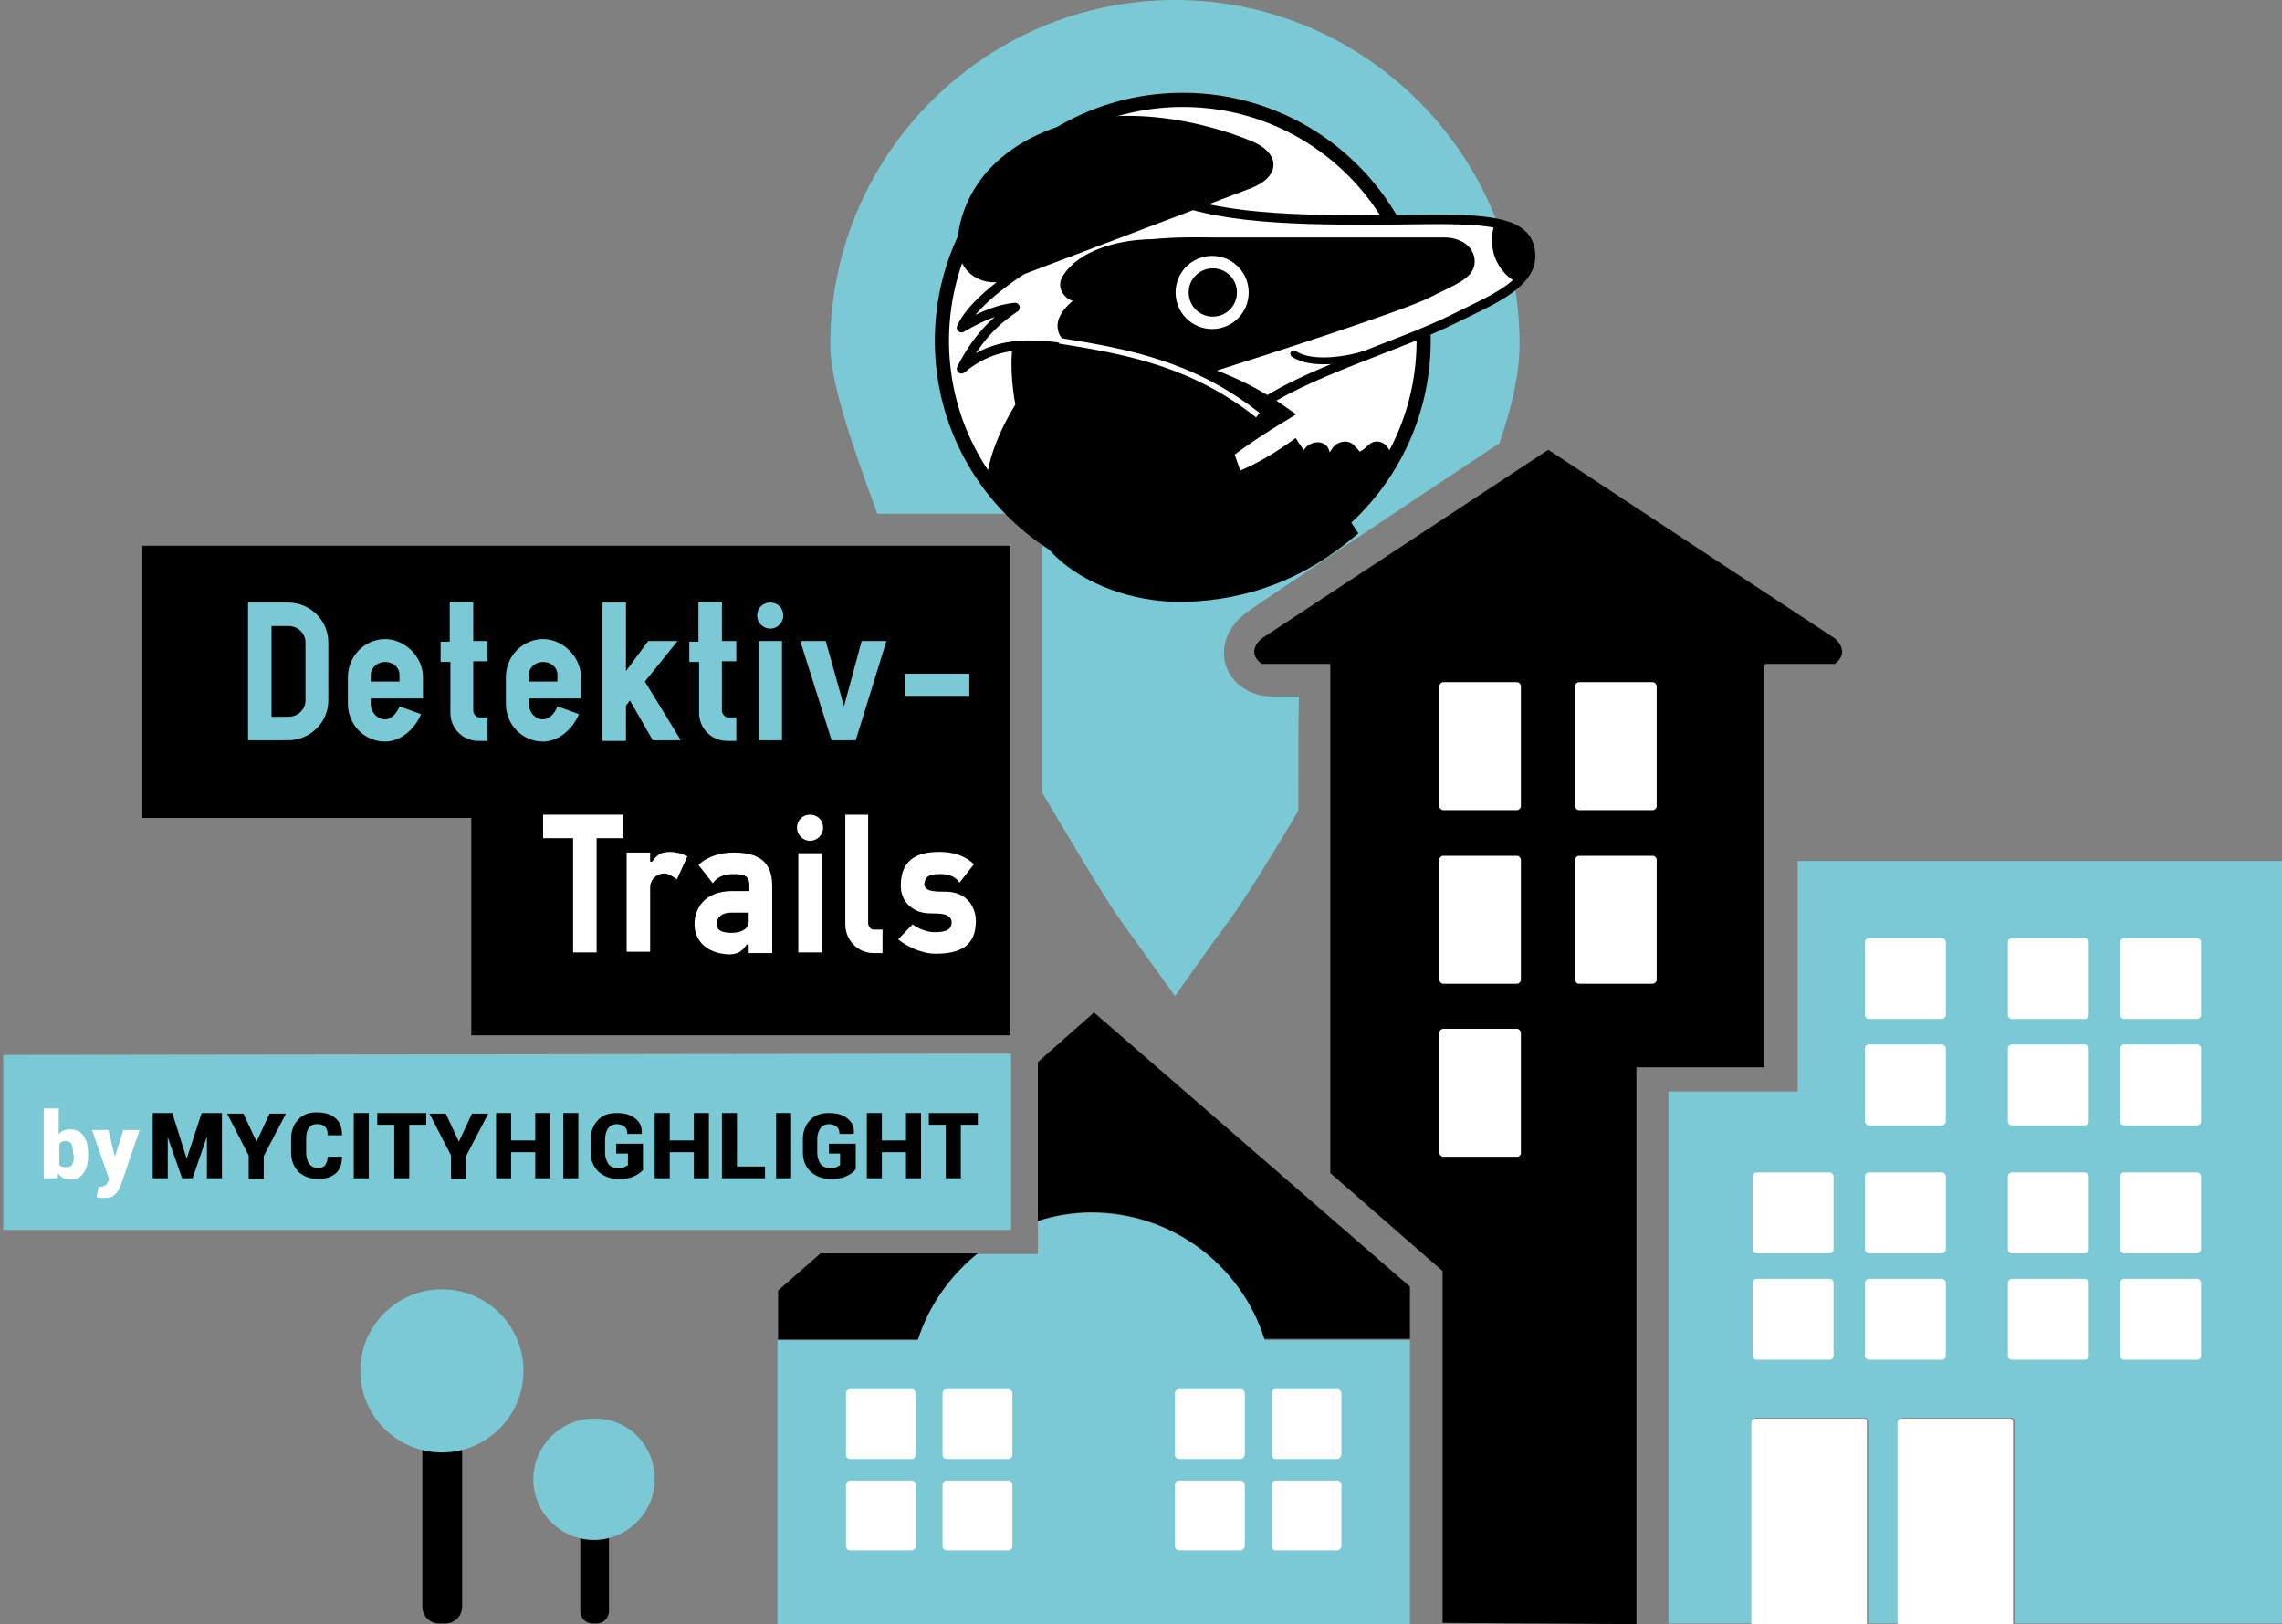
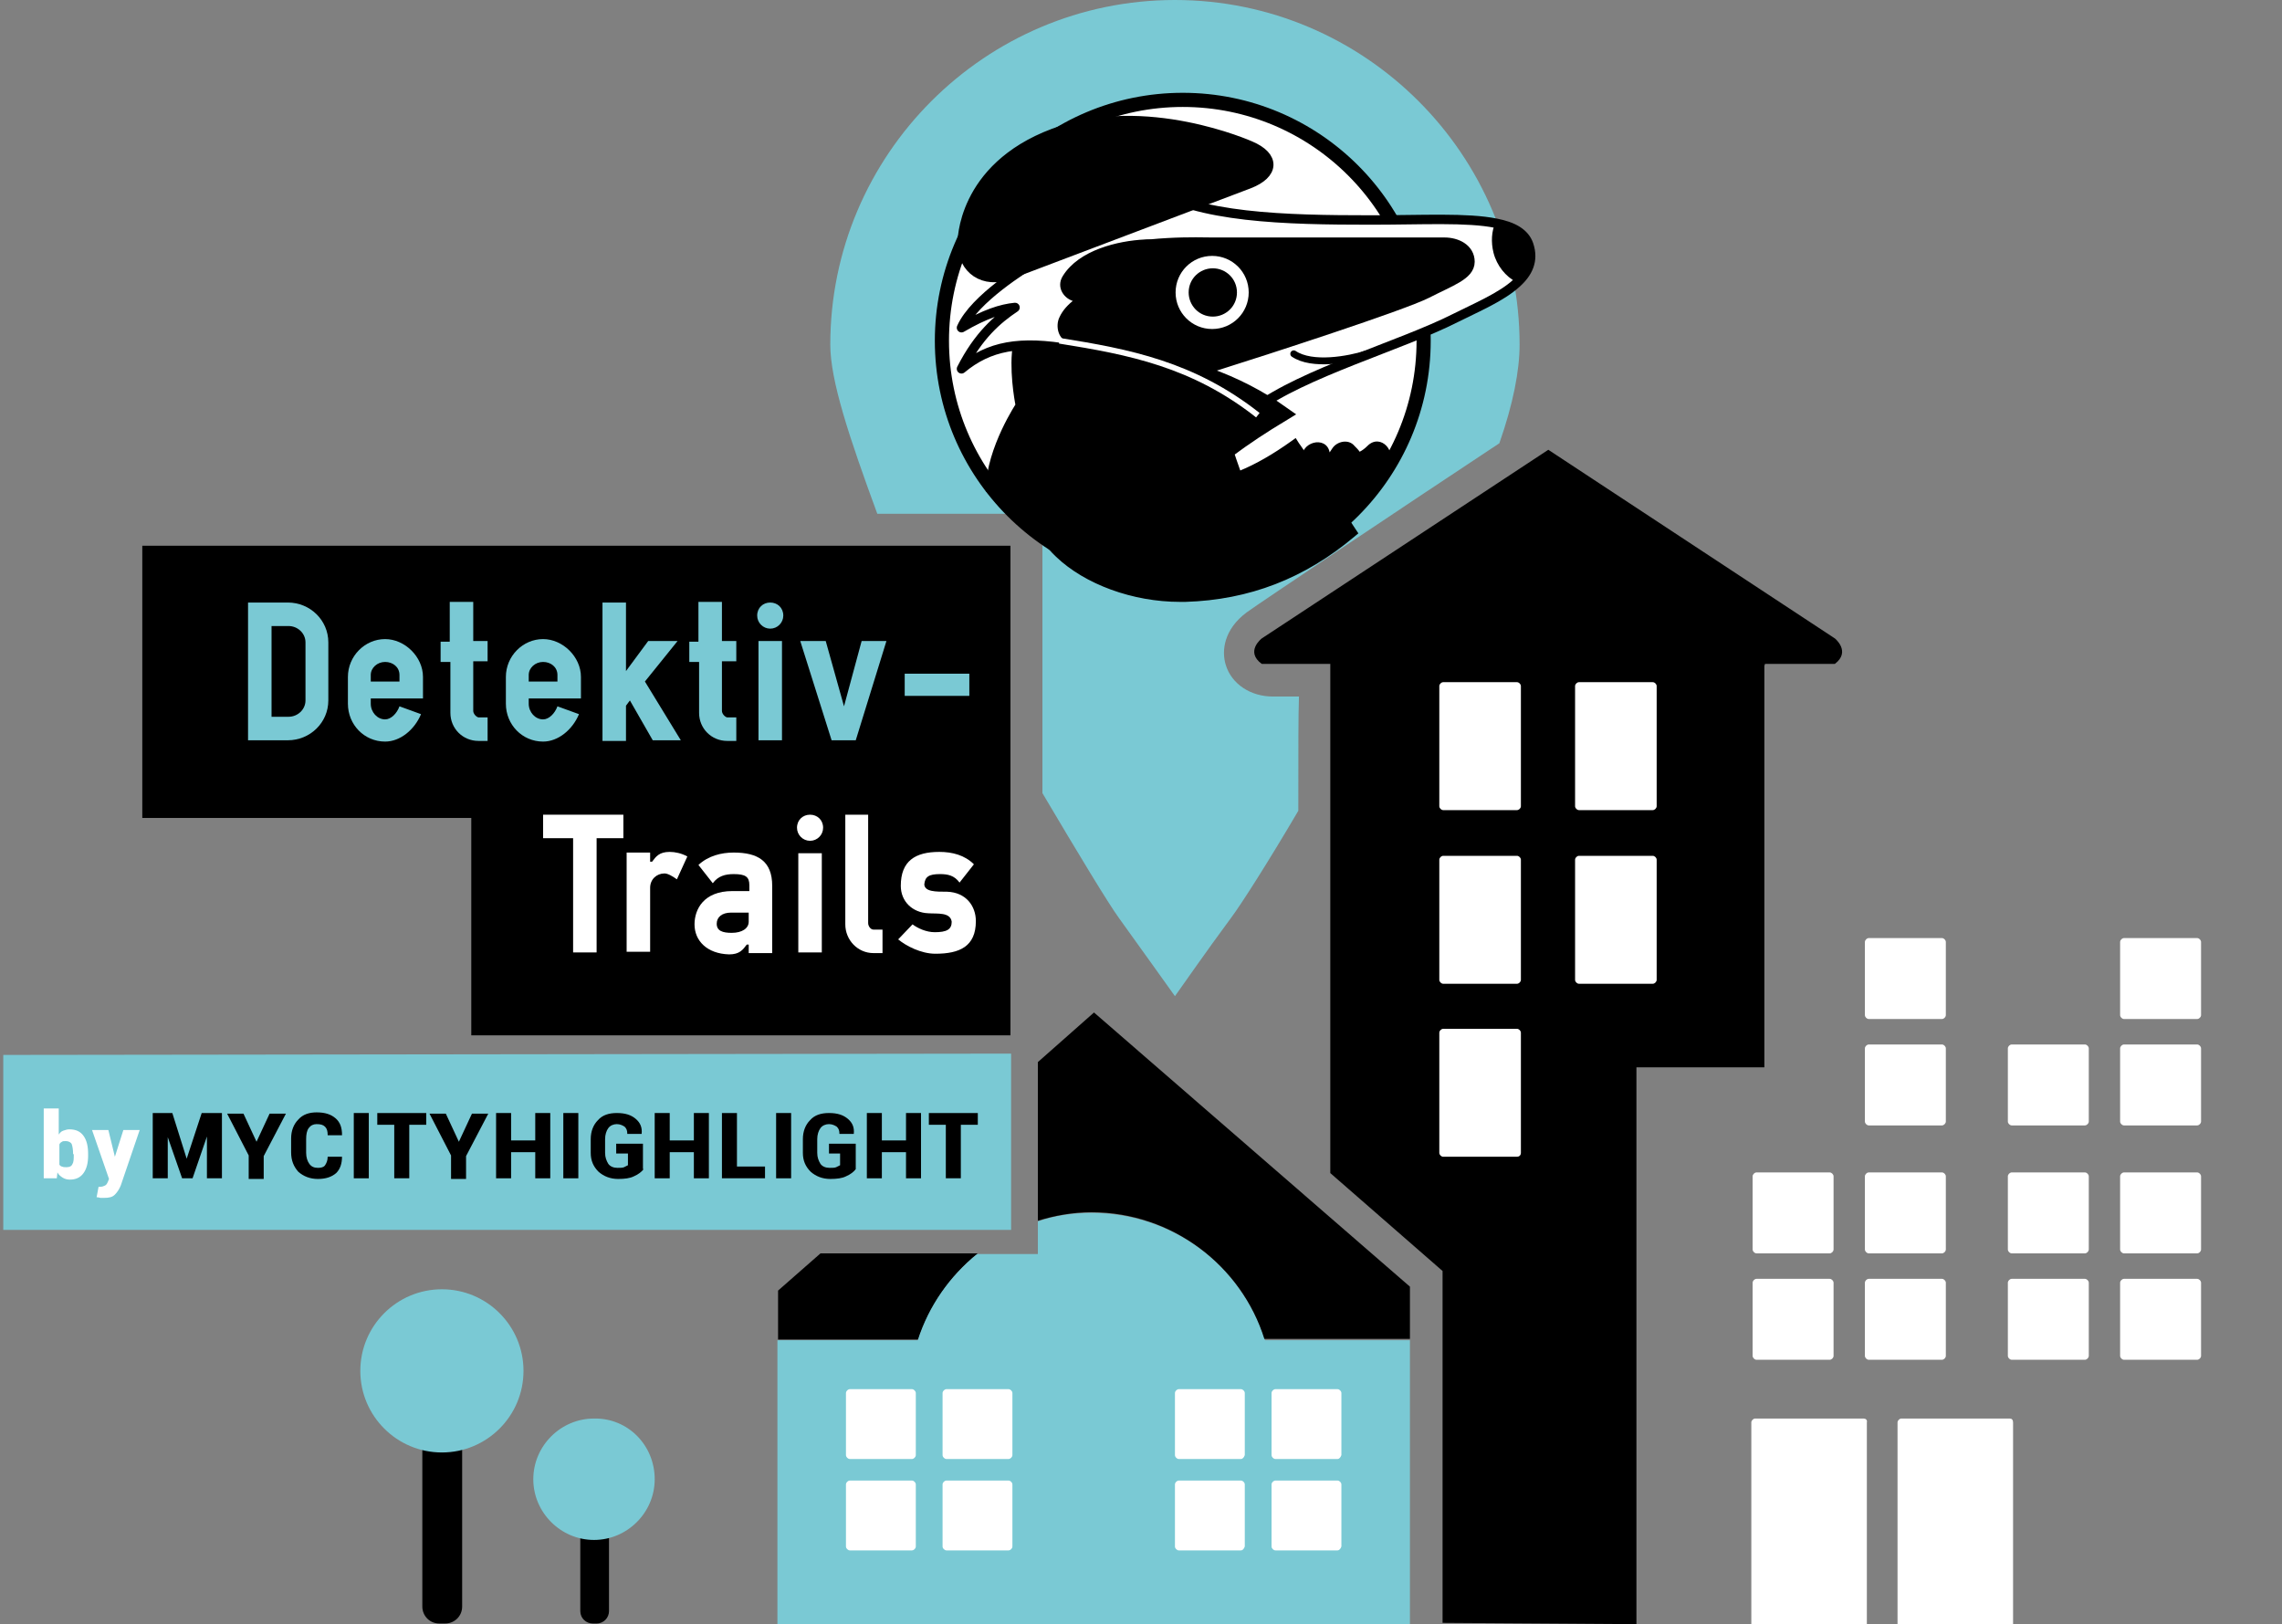
<svg xmlns="http://www.w3.org/2000/svg" x="0px" y="0px" viewBox="0 0 349.6 248.8" style="enable-background:new 0 0 349.6 248.8;" xml:space="preserve">
  <rect x="0" y="0" width="349.6" height="248.8" fill="#808080" stroke="none" />
  <style type="text/css">	.Schlagschatten{fill:none;}	.Abgerundete_x0020_Ecken_x0020_2_x0020_Pt_x002E_{fill:#FFFFFF;stroke:#1E1E1C;stroke-miterlimit:10;}	.Interaktiv_x0020_X_x0020_spiegeln{fill:none;}	.Weich_x0020_abgeflachte_x0020_Kante{fill:url(#SVGID_1_);}	.Abenddämmerung{fill:#FFFFFF;}	.Laub_GS{fill:#FFDC0A;}	.Pompadour_GS{fill-rule:evenodd;clip-rule:evenodd;fill:#51ADE1;}	.st0{fill:#7AC9D4;}	.st1{fill:#FFFFFF;}	.st2{fill:none;}	.st3{fill:#1E1E1C;}	.st4{fill:#FFFFFF;stroke:#000000;stroke-width:2.167;stroke-miterlimit:10;}	.st5{fill:none;stroke:#000000;stroke-width:1.614;stroke-miterlimit:10;}	.st6{stroke:#000000;stroke-width:1.843;stroke-miterlimit:10;}	.st7{fill:none;stroke:#000000;stroke-width:1.447;stroke-miterlimit:10;}	.st8{stroke:#000000;stroke-width:0.433;stroke-miterlimit:10;}	.st9{fill:none;stroke:#000000;stroke-width:1.289;stroke-miterlimit:10;}	.st10{fill:none;stroke:#000000;stroke-width:1.053;stroke-linecap:round;stroke-linejoin:round;stroke-miterlimit:10;}	.st11{fill:none;stroke:#000000;stroke-width:1.447;stroke-linecap:round;stroke-linejoin:round;stroke-miterlimit:10;}	.st12{fill:none;stroke:#000000;stroke-width:2.167;stroke-miterlimit:10;}	.st13{fill:none;stroke:#FFFFFF;stroke-width:0.867;stroke-miterlimit:10;}</style>
  <linearGradient id="SVGID_1_" gradientUnits="userSpaceOnUse" x1="-246.661" y1="-174.857" x2="-245.954" y2="-174.15">
    <stop offset="0" style="stop-color:#E7E7EB" />
    <stop offset="0.185" style="stop-color:#E2E2E5" />
    <stop offset="0.375" style="stop-color:#D2D2D5" />
    <stop offset="0.567" style="stop-color:#BBBABC" />
    <stop offset="0.76" style="stop-color:#9B9B9C" />
    <stop offset="0.953" style="stop-color:#767878" />
    <stop offset="1" style="stop-color:#6C6F6F" />
  </linearGradient>
  <g id="Ebene_1">
    <g>
-       <path class="st0" d="M275.4,132v35.2h-19.8v81.5h12.8v-30.9c0-0.3,0.3-0.6,0.6-0.6h16.6c0.3,0,0.6,0.3,0.6,0.6v30.9h4.7v-30.9    c0-0.3,0.3-0.6,0.6-0.6h16.6c0.3,0,0.6,0.3,0.6,0.6v30.9h41.1v-79.8h0v-37H275.4z" />
      <path class="st1" d="M285.5,217.3h-16.6c-0.3,0-0.6,0.3-0.6,0.6v30.9h17.7v-30.9C286.1,217.5,285.8,217.3,285.5,217.3z" />
      <path class="st1" d="M307.9,217.3h-16.6c-0.3,0-0.6,0.3-0.6,0.6v30.9h17.7v-30.9C308.4,217.5,308.2,217.3,307.9,217.3z" />
    </g>
    <path d="M128.9,192h-3.2l-6.5,5.7v7.5h21.5c1.7-5.2,4.9-9.8,9.1-13.2H128.9z" />
    <polygon class="st2" points="0,161.5 0,188.2 0.6,188.2 0.6,161.5  " />
    <path class="st0" d="M167.2,185.8c-2.9,0-5.6,0.4-8.2,1.3v5h-9.3c-4.2,3.4-7.4,7.9-9.1,13.2h-21.5v-7.5l0,0v51.1H216v-43.6h-22.2   C190.2,193.9,179.7,185.8,167.2,185.8z" />
    <path d="M167.6,155.1l-8.6,7.6v11.4V187c2.6-0.8,5.4-1.3,8.2-1.3c12.4,0,23,8.2,26.5,19.4H216v-7.5v-0.5L167.6,155.1z" />
    <polyline class="st0" points="154.9,188.4 154.9,161.7 154.9,161.4 0.5,161.6 0.5,161.7 0.5,188.4  " />
    <g>
      <path class="st1" d="M139.7,223.5h-9.5c-0.3,0-0.6-0.3-0.6-0.6v-9.5c0-0.3,0.3-0.6,0.6-0.6h9.5c0.3,0,0.6,0.3,0.6,0.6v9.5    C140.3,223.2,140,223.5,139.7,223.5z" />
      <path class="st1" d="M154.5,223.5H145c-0.3,0-0.6-0.3-0.6-0.6v-9.5c0-0.3,0.3-0.6,0.6-0.6h9.5c0.3,0,0.6,0.3,0.6,0.6v9.5    C155.1,223.2,154.8,223.5,154.5,223.5z" />
      <path class="st1" d="M139.7,237.5h-9.5c-0.3,0-0.6-0.3-0.6-0.6v-9.5c0-0.3,0.3-0.6,0.6-0.6h9.5c0.3,0,0.6,0.3,0.6,0.6v9.5    C140.3,237.2,140,237.5,139.7,237.5z" />
      <path class="st1" d="M154.5,237.5H145c-0.3,0-0.6-0.3-0.6-0.6v-9.5c0-0.3,0.3-0.6,0.6-0.6h9.5c0.3,0,0.6,0.3,0.6,0.6v9.5    C155.1,237.2,154.8,237.5,154.5,237.5z" />
    </g>
    <g>
      <path class="st1" d="M190.1,223.5h-9.5c-0.3,0-0.6-0.3-0.6-0.6v-9.5c0-0.3,0.3-0.6,0.6-0.6h9.5c0.3,0,0.6,0.3,0.6,0.6v9.5    C190.6,223.2,190.4,223.5,190.1,223.5z" />
      <path class="st1" d="M204.9,223.5h-9.5c-0.3,0-0.6-0.3-0.6-0.6v-9.5c0-0.3,0.3-0.6,0.6-0.6h9.5c0.3,0,0.6,0.3,0.6,0.6v9.5    C205.4,223.2,205.2,223.5,204.9,223.5z" />
      <path class="st1" d="M190.1,237.5h-9.5c-0.3,0-0.6-0.3-0.6-0.6v-9.5c0-0.3,0.3-0.6,0.6-0.6h9.5c0.3,0,0.6,0.3,0.6,0.6v9.5    C190.6,237.2,190.4,237.5,190.1,237.5z" />
      <path class="st1" d="M204.9,237.5h-9.5c-0.3,0-0.6-0.3-0.6-0.6v-9.5c0-0.3,0.3-0.6,0.6-0.6h9.5c0.3,0,0.6,0.3,0.6,0.6v9.5    C205.4,237.2,205.2,237.5,204.9,237.5z" />
    </g>
    <path class="st3" d="M195,205.2" />
    <path class="st3" d="M139.5,205.2" />
    <g>
      <path d="M250.7,248.8v-85.3l19.6,0l0-61.5l0.1-0.3v0h10.7c2.5-1.9,0-3.9,0-3.9l-43.9-28.9l0,0l-43.9,28.9c0,0-2.6,2,0,3.9h10.5v78    l17.2,15v53.9L250.7,248.8z" />
    </g>
    <path class="st0" d="M199,106.7h-4c-3.4,0-6.3-1.9-7.2-4.8c-0.7-2.2-0.3-5.5,3.2-8.1c1.9-1.4,25.1-16.9,38.7-25.9   c2.1-6,3.1-11.1,3.1-15.1C232.8,23.7,209.1,0,180,0s-52.8,23.7-52.8,52.8c0,5.5,2.9,14.2,7.2,25.9h25.3v42.8   c5.5,9.3,10.1,16.9,11.7,19.1c3.9,5.4,7.3,10.2,8.6,12c1.3-1.8,4.6-6.6,8.6-12c1.5-2,5.6-8.4,10.3-16.4   C198.9,114.7,198.9,109.5,199,106.7z" />
    <g>
      <g>
        <path d="M64.7,214.2v31.9c0,1.4,1.1,2.6,2.6,2.6h0.9c1.4,0,2.6-1.1,2.6-2.6v-31.9H64.7z" />
      </g>
      <path class="st0" d="M80.2,210c0,6.9-5.6,12.5-12.5,12.5c-6.9,0-12.5-5.6-12.5-12.5c0-6.9,5.6-12.5,12.5-12.5    C74.6,197.5,80.2,203.1,80.2,210z" />
    </g>
    <g>
      <polygon points="72.2,158.6 72.2,125.3 21.8,125.3 21.8,83.6 154.8,83.6 154.8,158.6   " />
    </g>
    <g>
      <path d="M88.9,226.5v20.3c0,1.1,0.9,1.9,1.9,1.9h0.6c1.1,0,1.9-0.9,1.9-1.9v-20.3H88.9z" />
      <path class="st0" d="M100.3,226.6c0,5.1-4.2,9.3-9.3,9.3c-5.1,0-9.3-4.2-9.3-9.3c0-5.1,4.2-9.3,9.3-9.3    C96.2,217.2,100.3,221.4,100.3,226.6z" />
    </g>
    <g>
-       <path class="st1" d="M319.4,156.1h-11.2c-0.3,0-0.6-0.3-0.6-0.6v-11.2c0-0.3,0.3-0.6,0.6-0.6h11.2c0.3,0,0.6,0.3,0.6,0.6v11.2    C320,155.8,319.7,156.1,319.4,156.1z" />
      <path class="st1" d="M336.6,156.1h-11.2c-0.3,0-0.6-0.3-0.6-0.6v-11.2c0-0.3,0.3-0.6,0.6-0.6h11.2c0.3,0,0.6,0.3,0.6,0.6v11.2    C337.2,155.8,336.9,156.1,336.6,156.1z" />
      <path class="st1" d="M319.4,172.4h-11.2c-0.3,0-0.6-0.3-0.6-0.6v-11.2c0-0.3,0.3-0.6,0.6-0.6h11.2c0.3,0,0.6,0.3,0.6,0.6v11.2    C320,172.1,319.7,172.4,319.4,172.4z" />
      <path class="st1" d="M336.6,172.4h-11.2c-0.3,0-0.6-0.3-0.6-0.6v-11.2c0-0.3,0.3-0.6,0.6-0.6h11.2c0.3,0,0.6,0.3,0.6,0.6v11.2    C337.2,172.1,336.9,172.4,336.6,172.4z" />
    </g>
    <g>
      <path class="st1" d="M319.4,192h-11.2c-0.3,0-0.6-0.3-0.6-0.6v-11.2c0-0.3,0.3-0.6,0.6-0.6h11.2c0.3,0,0.6,0.3,0.6,0.6v11.2    C320,191.7,319.7,192,319.4,192z" />
      <path class="st1" d="M336.6,192h-11.2c-0.3,0-0.6-0.3-0.6-0.6v-11.2c0-0.3,0.3-0.6,0.6-0.6h11.2c0.3,0,0.6,0.3,0.6,0.6v11.2    C337.2,191.7,336.9,192,336.6,192z" />
      <path class="st1" d="M319.4,208.3h-11.2c-0.3,0-0.6-0.3-0.6-0.6v-11.2c0-0.3,0.3-0.6,0.6-0.6h11.2c0.3,0,0.6,0.3,0.6,0.6v11.2    C320,208,319.7,208.3,319.4,208.3z" />
      <path class="st1" d="M336.6,208.3h-11.2c-0.3,0-0.6-0.3-0.6-0.6v-11.2c0-0.3,0.3-0.6,0.6-0.6h11.2c0.3,0,0.6,0.3,0.6,0.6v11.2    C337.2,208,336.9,208.3,336.6,208.3z" />
    </g>
    <path class="st1" d="M297.5,156.1h-11.2c-0.3,0-0.6-0.3-0.6-0.6v-11.2c0-0.3,0.3-0.6,0.6-0.6h11.2c0.3,0,0.6,0.3,0.6,0.6v11.2   C298.1,155.8,297.8,156.1,297.5,156.1z" />
    <path class="st1" d="M297.5,172.4h-11.2c-0.3,0-0.6-0.3-0.6-0.6v-11.2c0-0.3,0.3-0.6,0.6-0.6h11.2c0.3,0,0.6,0.3,0.6,0.6v11.2   C298.1,172.1,297.8,172.4,297.5,172.4z" />
    <g>
      <path class="st1" d="M280.3,192h-11.2c-0.3,0-0.6-0.3-0.6-0.6v-11.2c0-0.3,0.3-0.6,0.6-0.6h11.2c0.3,0,0.6,0.3,0.6,0.6v11.2    C280.9,191.7,280.6,192,280.3,192z" />
      <path class="st1" d="M297.5,192h-11.2c-0.3,0-0.6-0.3-0.6-0.6v-11.2c0-0.3,0.3-0.6,0.6-0.6h11.2c0.3,0,0.6,0.3,0.6,0.6v11.2    C298.1,191.7,297.8,192,297.5,192z" />
      <path class="st1" d="M280.3,208.3h-11.2c-0.3,0-0.6-0.3-0.6-0.6v-11.2c0-0.3,0.3-0.6,0.6-0.6h11.2c0.3,0,0.6,0.3,0.6,0.6v11.2    C280.9,208,280.6,208.3,280.3,208.3z" />
      <path class="st1" d="M297.5,208.3h-11.2c-0.3,0-0.6-0.3-0.6-0.6v-11.2c0-0.3,0.3-0.6,0.6-0.6h11.2c0.3,0,0.6,0.3,0.6,0.6v11.2    C298.1,208,297.8,208.3,297.5,208.3z" />
    </g>
    <g>
      <path class="st1" d="M232.4,124.1h-11.3c-0.3,0-0.6-0.3-0.6-0.6v-18.4c0-0.3,0.3-0.6,0.6-0.6h11.3c0.3,0,0.6,0.3,0.6,0.6v18.4    C233,123.8,232.7,124.1,232.4,124.1z" />
      <path class="st1" d="M253.2,124.1h-11.3c-0.3,0-0.6-0.3-0.6-0.6v-18.4c0-0.3,0.3-0.6,0.6-0.6h11.3c0.3,0,0.6,0.3,0.6,0.6v18.4    C253.8,123.8,253.5,124.1,253.2,124.1z" />
    </g>
    <g>
      <path class="st1" d="M232.4,150.7h-11.3c-0.3,0-0.6-0.3-0.6-0.6v-18.4c0-0.3,0.3-0.6,0.6-0.6h11.3c0.3,0,0.6,0.3,0.6,0.6v18.4    C233,150.4,232.7,150.7,232.4,150.7z" />
      <path class="st1" d="M253.2,150.7h-11.3c-0.3,0-0.6-0.3-0.6-0.6v-18.4c0-0.3,0.3-0.6,0.6-0.6h11.3c0.3,0,0.6,0.3,0.6,0.6v18.4    C253.8,150.4,253.5,150.7,253.2,150.7z" />
    </g>
    <path class="st1" d="M232.4,177.2h-11.3c-0.3,0-0.6-0.3-0.6-0.6v-18.4c0-0.3,0.3-0.6,0.6-0.6h11.3c0.3,0,0.6,0.3,0.6,0.6v18.4   C233,177,232.7,177.2,232.4,177.2z" />
    <path class="st3" d="M195,205.2" />
    <g>
      <circle class="st4" cx="181.2" cy="52.2" r="36.9" />
      <g>
        <path d="M191.4,27.7c3.9-1.5,4-4,0.2-5.7c0,0-16.1-7.2-30.1-1.9c-14.1,5.3-13.9,16.7-13.9,16.7c0,4.1,3.3,6.2,7.1,4.8L191.4,27.7     z" />
        <path class="st5" d="M191.3,28.1c3.9-1.5,4-4.1,0.2-5.7c0,0-16.1-7.2-30.1-1.9c-14.1,5.3-13.9,16.7-13.9,16.7     c0,4.1,3.3,6.2,7.1,4.8L191.3,28.1z" />
      </g>
      <polygon class="st1" points="230.2,33.8 211.9,33.6 216.9,51.2 232,43.4   " />
      <path class="st6" d="M166.2,54.6c-1.8,0-4-0.1-3,2.5c0.7,1.7,6.5,1.7,8.4,1.7c1.9,0,2,1,14.2-2.8c8.9-2.8,28.9-9.3,32.7-11.2    c3.7-1.9,6.5-2.8,6.5-4.7c0-1.9-1.9-2.8-3.7-2.8c-1.9,0-33.6,0-35.5,0c-1.9,0-10.9-0.4-17.4,1.9" />
      <path class="st1" d="M191.3,44.8c0,3.1-2.5,5.6-5.6,5.6c-3.1,0-5.6-2.5-5.6-5.6c0-3.1,2.5-5.6,5.6-5.6    C188.8,39.2,191.3,41.7,191.3,44.8z" />
      <g id="XMLID_14_">
        <g>
          <path d="M234.2,37.3c0.8,2.4-0.1,4.3-1.9,5.9c-1.6-0.8-3-2.5-3.5-4.5c-0.4-1.6-0.3-3.3,0.3-4.6      C231.9,34.6,233.7,35.6,234.2,37.3z" />
        </g>
        <g>
          <path class="st7" d="M176,28.5c7.3,4.9,21,5.2,34,5.2c7.9,0,14.8-0.4,19.2,0.5c2.6,0.5,4.4,1.5,5,3.3c0.8,2.4-0.1,4.3-1.9,5.9      c-2.3,2.1-6.1,3.7-9.3,5.3c-8.5,4.3-23.3,8.4-30.8,14" />
        </g>
      </g>
      <path d="M189.5,44.8c0,2.1-1.7,3.7-3.7,3.7c-2.1,0-3.7-1.7-3.7-3.7c0-2.1,1.7-3.7,3.7-3.7C187.8,41.1,189.5,42.7,189.5,44.8z" />
      <path class="st8" d="M175.4,36.9c-4.1,0.2-10,1.6-12.4,5.5c-1,1.6,0.2,3.3,1.8,3.6c-1,0.8-1.8,1.6-2.3,2.7    c-0.6,1.2-0.2,3.3,1.4,3.5c0.3,0.1,0.7,0.1,1,0.1c-1,1.1-1.4,2.4-1,4.3c0.7,3,5.3,1.7,4.7-1.3c0.1,0,0.2-0.1,0.4-0.2    c0.7-0.4,1.3-0.7,1.9-1.2c1.2-1,2.2-2.9,1.6-4.5c-0.3-0.7-0.6-1.3-1.1-1.7c1.7-0.9,3.3-1.8,3.7-3.5c0.3-1,0-1.9-0.6-2.5    c0,0,0.1,0,0.1,0C177.5,40.4,179.6,36.7,175.4,36.9z" />
      <path class="st9" d="M153.5,52" />
      <path class="st10" d="M198.2,54.2c2.8,1.9,8.4,0.9,11.2,0" />
      <path class="st1" d="M208.7,69.7L208.7,69.7c-0.1-0.1,0-0.2,0-0.3C208.7,69.4,208.7,69.5,208.7,69.7z" />
      <path class="st1" d="M203.9,69.7L203.9,69.7c-0.1-0.1,0-0.2,0-0.3C203.9,69.4,203.9,69.5,203.9,69.7z" />
      <path class="st1" d="M199.1,69.7L199.1,69.7C199.1,69.6,199.1,69.6,199.1,69.7C199.1,69.6,199.1,69.6,199.1,69.7z" />
      <path class="st11" d="M158.6,40c-1.5,1-9.3,5.7-11.3,10.2c3.6-2.1,6.1-2.9,8.2-3.1c-2.7,1.8-5.6,4.3-8.2,9.4    c4.2-3.5,8.9-4.4,16.8-3" />
      <path d="M209.5,68.3c-0.4,0.4-0.8,0.7-1.2,0.9c-0.2-0.3-0.5-0.6-0.8-0.9c-0.9-1.1-2.7-0.7-3.4,0.4c-0.1,0.2-0.3,0.4-0.4,0.6    c0,0,0,0,0,0c-0.5-2.7-4.7-1.6-4.2,1.2c0,0.1,0,0.1,0,0.2c-0.3,0.7-0.1,1.4,0.3,2c0,0.1,0,0.1,0,0.2c-0.2,1.7,1.7,2.4,3,2    c-0.2,0.3-0.3,0.6-0.3,0.9c-0.1,0.1-0.2,0.2-0.3,0.3c-0.1,0.1-0.1,0.1-0.1,0.2c-1.4,0.2-2.7,1.7-1.8,3.3c2.5,4.7,8.6-2.2,10.2-4.4    c0.4-0.6,0.5-1.2,0.3-1.7c0.6-0.6,1.2-1.2,1.8-1.9C214.2,69.2,211.5,66.3,209.5,68.3z" />
      <polygon points="177,67.5 173,77 187.3,81.5 184.2,67.8   " />
      <g id="XMLID_13_">
        <g>
          <path d="M196.5,63.4c-3.3,2-5.5,3.5-8.7,5.8c0.7,2.9,5.8,16.1,6.4,17.4c-4.1,1.6-8.5,2.4-13.2,2.4c-11.8,0-22.3-5.5-29-14.1      c0.1-6.1,4.6-12.8,4.6-12.8s-0.9-4.2-0.6-8.1C164.6,54,181.6,52.8,196.5,63.4z" />
        </g>
        <g>
          <path class="st12" d="M194.3,86.7c0,0,0,0,0-0.1c-0.5-1.4-5.6-14.5-6.4-17.4c3.1-2.3,5.4-3.8,8.7-5.8      c-14.9-10.6-31.9-9.4-40.5-9.3c-0.3,3.9,0.6,8.1,0.6,8.1s-4.5,6.7-4.6,12.8c0,0.1,0,0.2,0,0.3" />
        </g>
      </g>
      <path class="st13" d="M192.7,63.6c-9.9-7.8-19.7-9.7-30.4-11.4" />
      <g>
        <g>
          <g>
            <path d="M180.7,91.7c-7.2,0-14.4-2.6-18.7-6.8c-1.6-1.6-2.8-3.3-3.5-5.2c-1.8-5,0.8-10.6,5.9-12.4c1-0.4,2.1-0.6,3.2-0.6       c3.1,0,6,1.5,7.8,4c2.1,2.1,4.7,3.1,7.7,3.1c0,0,0,0,0,0c4.2,0,9.1-2,14.8-6.1l0.4-0.3l1.2,1.8c1.6,2.4,4.8,7.4,6.6,10.1       c0.5,0.8,1.3,2,1.3,2l-0.3,0.3c-7.5,6.4-15.9,9.7-25.6,9.9C181.3,91.7,181,91.7,180.7,91.7L180.7,91.7z" />
            <path d="M167.7,67.3c2.9,0,5.7,1.4,7.5,3.8l0,0c2.4,2.3,5.1,3.3,8.1,3.3c4.8,0,10.1-2.6,15-6.2c0,0,0.3,0.5,0.9,1.4       c0,0,0,0,0,0.1l0,0c1.6,2.4,4.8,7.4,6.6,10.1c0.5,0.8,0.9,1.4,1.1,1.7c-5.5,4.7-13.6,9.5-25.3,9.8c-0.3,0-0.5,0-0.8,0       c-6.7,0-14-2.4-18.4-6.6c-1.5-1.5-2.7-3.1-3.4-5c-1.7-4.8,0.8-10.1,5.6-11.8C165.6,67.4,166.6,67.3,167.7,67.3 M167.7,66.4       c-1.2,0-2.3,0.2-3.4,0.6c-5.2,1.9-8,7.7-6.1,12.9c0.7,2,1.9,3.8,3.6,5.4c4.4,4.2,11.7,6.9,19,6.9c0.3,0,0.6,0,0.8,0       c9.8-0.3,18.3-3.6,25.9-10l0.6-0.5l-0.4-0.6c-0.2-0.3-0.6-0.9-1.1-1.7c-1.8-2.7-5-7.7-6.6-10.1l-0.3-0.4l0,0       c-0.4-0.6-0.7-1-0.7-1l-0.5-0.8l-0.7,0.5c-5.6,4-10.5,6-14.5,6c-2.8,0-5.3-1-7.4-3C173.9,67.9,170.9,66.4,167.7,66.4       L167.7,66.4z" />
          </g>
        </g>
      </g>
    </g>
  </g>
  <g id="Schrift_Vec">
    <g>
      <path class="st1" d="M13.5,177c0,1.1-0.2,2-0.7,2.7c-0.5,0.7-1.2,1-2.1,1c-0.4,0-0.8-0.1-1.1-0.3c-0.3-0.2-0.6-0.4-0.8-0.8    l-0.1,0.9h-2v-10.7H9v4c0.2-0.3,0.4-0.5,0.7-0.6c0.3-0.1,0.6-0.2,0.9-0.2c1,0,1.7,0.3,2.2,1c0.5,0.7,0.7,1.6,0.7,2.8V177z     M11.2,176.8c0-0.7-0.1-1.2-0.2-1.5s-0.5-0.5-0.9-0.5c-0.3,0-0.5,0-0.6,0.1c-0.2,0.1-0.3,0.2-0.4,0.4v3.1c0.1,0.2,0.3,0.3,0.4,0.3    c0.2,0.1,0.4,0.1,0.7,0.1c0.5,0,0.8-0.2,0.9-0.5c0.2-0.3,0.2-0.8,0.2-1.4V176.8z" />
      <path class="st1" d="M17.6,177.2L17.6,177.2L17.6,177.2l1.3-4.1h2.5l-2.9,8.5c-0.2,0.5-0.5,1-0.9,1.4s-0.9,0.5-1.7,0.5    c-0.2,0-0.4,0-0.5,0c-0.1,0-0.3-0.1-0.6-0.1l0.3-1.6c0.1,0,0.1,0,0.1,0s0.1,0,0.1,0c0.4,0,0.6-0.1,0.8-0.2    c0.2-0.1,0.3-0.3,0.4-0.5l0.2-0.5l-2.6-7.5h2.5L17.6,177.2z" />
      <path d="M28.6,177.5L28.6,177.5l2.3-7h3.1v10h-2.3v-6.4l0,0l-2.2,6.4h-1.6l-2.2-6.3l0,0v6.3h-2.3v-10h3L28.6,177.5z" />
      <path d="M39.3,174.9L39.3,174.9l2-4.3h2.5l-3.4,6.5v3.5h-2.3v-3.6l-3.3-6.4h2.5L39.3,174.9z" />
      <path d="M52.4,177.1L52.4,177.1c0,1.2-0.3,2-0.9,2.6c-0.7,0.6-1.6,0.9-2.8,0.9c-1.2,0-2.2-0.4-3-1.1c-0.7-0.8-1.1-1.7-1.1-3v-2.1    c0-1.2,0.4-2.2,1.1-2.9c0.7-0.8,1.7-1.1,2.8-1.1c1.3,0,2.2,0.3,2.9,0.9c0.7,0.6,1,1.4,1,2.6l0,0h-2.2c0-0.6-0.1-1-0.4-1.3    c-0.3-0.3-0.7-0.4-1.3-0.4c-0.5,0-0.9,0.2-1.2,0.6s-0.4,1-0.4,1.7v2.1c0,0.7,0.2,1.3,0.5,1.7c0.3,0.4,0.7,0.6,1.3,0.6    c0.5,0,0.9-0.1,1.1-0.4c0.2-0.3,0.4-0.7,0.4-1.3H52.4z" />
      <path d="M56.5,180.5h-2.3v-10h2.3V180.5z" />
      <path d="M65.3,172.3h-2.6v8.2h-2.3v-8.2h-2.6v-1.8h7.5V172.3z" />
      <path d="M70.3,174.9L70.3,174.9l2-4.3h2.5l-3.4,6.5v3.5h-2.3v-3.6l-3.3-6.4h2.5L70.3,174.9z" />
      <path d="M84.3,180.5H82v-4h-3.7v4H76v-10h2.3v4.2H82v-4.2h2.3V180.5z" />
      <path d="M88.6,180.5h-2.3v-10h2.3V180.5z" />
      <path d="M98.6,179.1c-0.3,0.4-0.8,0.8-1.5,1.1c-0.6,0.3-1.4,0.4-2.4,0.4c-1.2,0-2.2-0.4-3-1.1c-0.8-0.8-1.2-1.7-1.2-2.9v-2.1    c0-1.2,0.4-2.2,1.1-2.9c0.7-0.8,1.7-1.1,2.9-1.1c1.3,0,2.2,0.3,2.9,0.9c0.7,0.6,1,1.3,0.9,2.3l0,0h-2.2c0-0.5-0.1-0.8-0.4-1.1    c-0.3-0.2-0.7-0.4-1.2-0.4c-0.5,0-1,0.2-1.3,0.6s-0.5,1-0.5,1.7v2.1c0,0.7,0.2,1.2,0.5,1.7c0.3,0.4,0.8,0.6,1.4,0.6    c0.4,0,0.8,0,1-0.1c0.2-0.1,0.4-0.2,0.6-0.3v-1.8h-1.8v-1.5h4.1V179.1z" />
      <path d="M108.6,180.5h-2.3v-4h-3.7v4h-2.3v-10h2.3v4.2h3.7v-4.2h2.3V180.5z" />
      <path d="M112.9,178.7h4.3v1.8h-6.6v-10h2.3V178.7z" />
      <path d="M121.2,180.5h-2.3v-10h2.3V180.5z" />
      <path d="M131.1,179.1c-0.3,0.4-0.8,0.8-1.5,1.1c-0.6,0.3-1.4,0.4-2.4,0.4c-1.2,0-2.2-0.4-3-1.1c-0.8-0.8-1.2-1.7-1.2-2.9v-2.1    c0-1.2,0.4-2.2,1.1-2.9c0.7-0.8,1.7-1.1,2.9-1.1c1.3,0,2.2,0.3,2.9,0.9c0.7,0.6,1,1.3,0.9,2.3l0,0h-2.2c0-0.5-0.1-0.8-0.4-1.1    c-0.3-0.2-0.7-0.4-1.2-0.4c-0.5,0-1,0.2-1.3,0.6s-0.5,1-0.5,1.7v2.1c0,0.7,0.2,1.2,0.5,1.7c0.3,0.4,0.8,0.6,1.4,0.6    c0.4,0,0.8,0,1-0.1c0.2-0.1,0.4-0.2,0.6-0.3v-1.8H127v-1.5h4.1V179.1z" />
      <path d="M141.1,180.5h-2.3v-4h-3.7v4h-2.3v-10h2.3v4.2h3.7v-4.2h2.3V180.5z" />
      <path d="M149.8,172.3h-2.6v8.2h-2.3v-8.2h-2.6v-1.8h7.5V172.3z" />
    </g>
    <g>
      <path class="st0" d="M44.1,92.3c3.4,0,6.2,2.7,6.2,6.1v8.9c0,3.4-2.8,6.1-6.2,6.1H38V92.3H44.1z M41.6,109.8h2.6    c1.4,0,2.6-1.1,2.6-2.5v-8.9c0-1.4-1.2-2.5-2.6-2.5h-2.6V109.8z" />
      <path class="st0" d="M64.5,109.4c-1,2.4-3.2,4.2-5.5,4.2c-3.2,0-5.7-2.6-5.7-5.8v-4.1c0-3.2,2.6-5.8,5.7-5.8c3,0,5.8,2.7,5.8,5.8    v3.3h-8v0.8c0,1.3,1,2.4,2.2,2.4c0.9,0,1.8-0.9,2.2-2L64.5,109.4z M61.2,103.4c0-1.2-1-2-2.2-2s-2.2,0.9-2.2,2v1h4.4V103.4z" />
      <path class="st0" d="M68.9,98.2v-6h3.6v6h2.2v3.1h-2.2v7.6c0,0.4,0.4,0.9,0.8,1h1.4v3.6h-1.4c-2.4,0-4.3-1.9-4.3-4.3v-7.8h-1.5    v-3.1H68.9z" />
      <path class="st0" d="M88.7,109.4c-1,2.4-3.2,4.2-5.5,4.2c-3.2,0-5.7-2.6-5.7-5.8v-4.1c0-3.2,2.6-5.8,5.7-5.8c3,0,5.8,2.7,5.8,5.8    v3.3h-8v0.8c0,1.3,1,2.4,2.2,2.4c0.9,0,1.8-0.9,2.2-2L88.7,109.4z M85.4,103.4c0-1.2-1-2-2.2-2s-2.2,0.9-2.2,2v1h4.4V103.4z" />
      <path class="st0" d="M99.3,98.2h4.5l-5,6.2l5.5,9H100l-3.5-6.1l-0.6,0.8v5.4h-3.6V92.3h3.6v10.5L99.3,98.2z" />
      <path class="st0" d="M107,98.2v-6h3.6v6h2.2v3.1h-2.2v7.6c0,0.4,0.4,0.9,0.8,1h1.4v3.6h-1.4c-2.4,0-4.3-1.9-4.3-4.3v-7.8h-1.5    v-3.1H107z" />
      <path class="st0" d="M118,96.3c-1.1,0-2-0.9-2-2c0-1.2,0.9-2,2-2c1.1,0,2,0.8,2,2C120,95.4,119.1,96.3,118,96.3z M116.2,113.4h3.6    V98.2h-3.6V113.4z" />
      <path class="st0" d="M135.8,98.2l-4.7,15.2h-3.7l-4.8-15.2h3.9l2.8,10l2.7-10H135.8z" />
      <path class="st0" d="M138.6,103.2h9.9v3.4h-9.9V103.2z" />
      <path class="st1" d="M95.5,124.8v3.6h-4.1v17.5h-3.6v-17.5h-4.6v-3.6H95.5z" />
      <path class="st1" d="M99.6,132h0.3c0.6-0.8,1.1-1.5,2.7-1.5c0.8,0,1.8,0.2,2.7,0.7l-1.6,3.5c-0.7-0.5-1.4-0.9-1.9-0.9    c-1.2,0-2.2,0.9-2.2,2.2v9.8H96v-15.2h3.6V132z" />
      <path class="st1" d="M106.4,141.6c0-2.3,1.4-5.1,5.8-5.1h2.6v-0.9c0-1.3-0.6-1.7-2.4-1.7c-1.3,0-2.4,0.3-3.2,1.4l-2.2-2.8    c1.5-1.4,3.5-1.9,5.4-1.9c3.7,0,5.9,1.3,5.9,5.1v10.3h-3.6v-1.3h-0.3c-0.6,0.8-1.1,1.5-2.7,1.5    C108.3,146.1,106.4,144.1,106.4,141.6z M114.8,139.8H112c-1.4,0-2.2,0.7-2.2,1.7c0,1.1,0.9,1.4,2.3,1.4c1.6,0,2.6-0.7,2.6-1.7    V139.8z" />
      <path class="st1" d="M124.1,128.8c-1.1,0-2-0.9-2-2c0-1.2,0.9-2,2-2c1.1,0,2,0.8,2,2C126.1,127.9,125.2,128.8,124.1,128.8z     M122.3,145.9h3.6v-15.2h-3.6V145.9z" />
      <path class="st1" d="M129.4,124.8h3.6v16.6c0,0.5,0.4,1,0.8,1h1.4v3.6h-1.4c-2.4,0-4.3-2-4.3-4.4V124.8z" />
      <path class="st1" d="M139.8,141.6c0.8,0.6,2.1,1.2,3.4,1.2c1.8,0,2.6-0.4,2.6-1.6c-0.2-1.5-2.2-1.2-3.6-1.3    c-2.4-0.1-4.2-1.8-4.2-4.2c0-3.8,2.2-5.2,5.9-5.2c2,0,3.9,0.5,5.3,1.9l-2.2,2.8c-0.8-1.1-1.8-1.3-3-1.3c-1.7,0-2.3,0.4-2.4,1.6    c0.1,1.1,1.7,1.1,3.5,1.1c2.9,0.1,4.4,2.2,4.4,4.5c0,3.9-2.5,5-6.2,5c-2.2,0-4.5-1.2-5.7-2.2L139.8,141.6z" />
    </g>
  </g>
</svg>